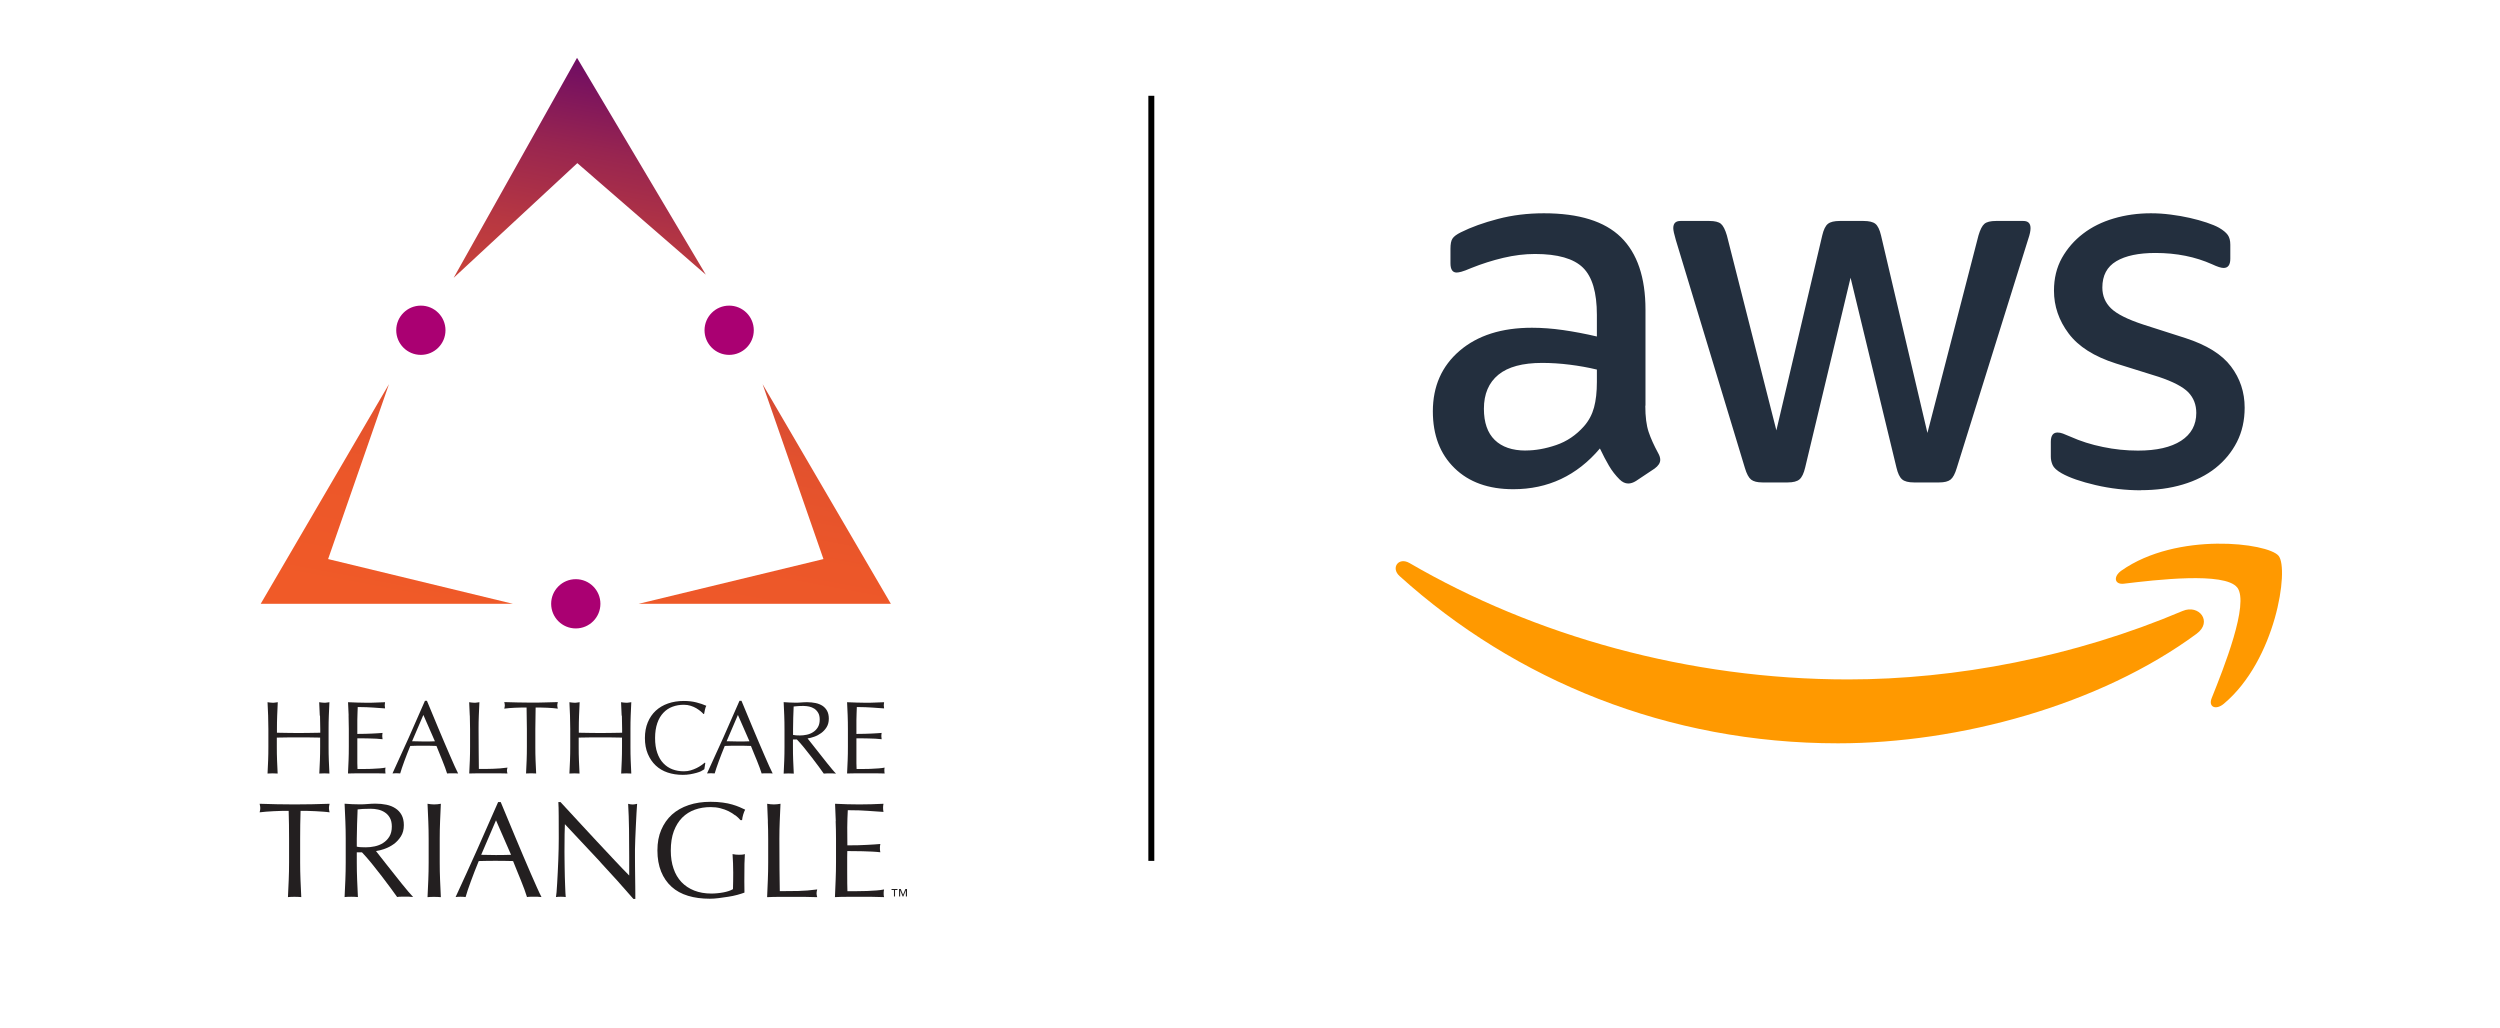
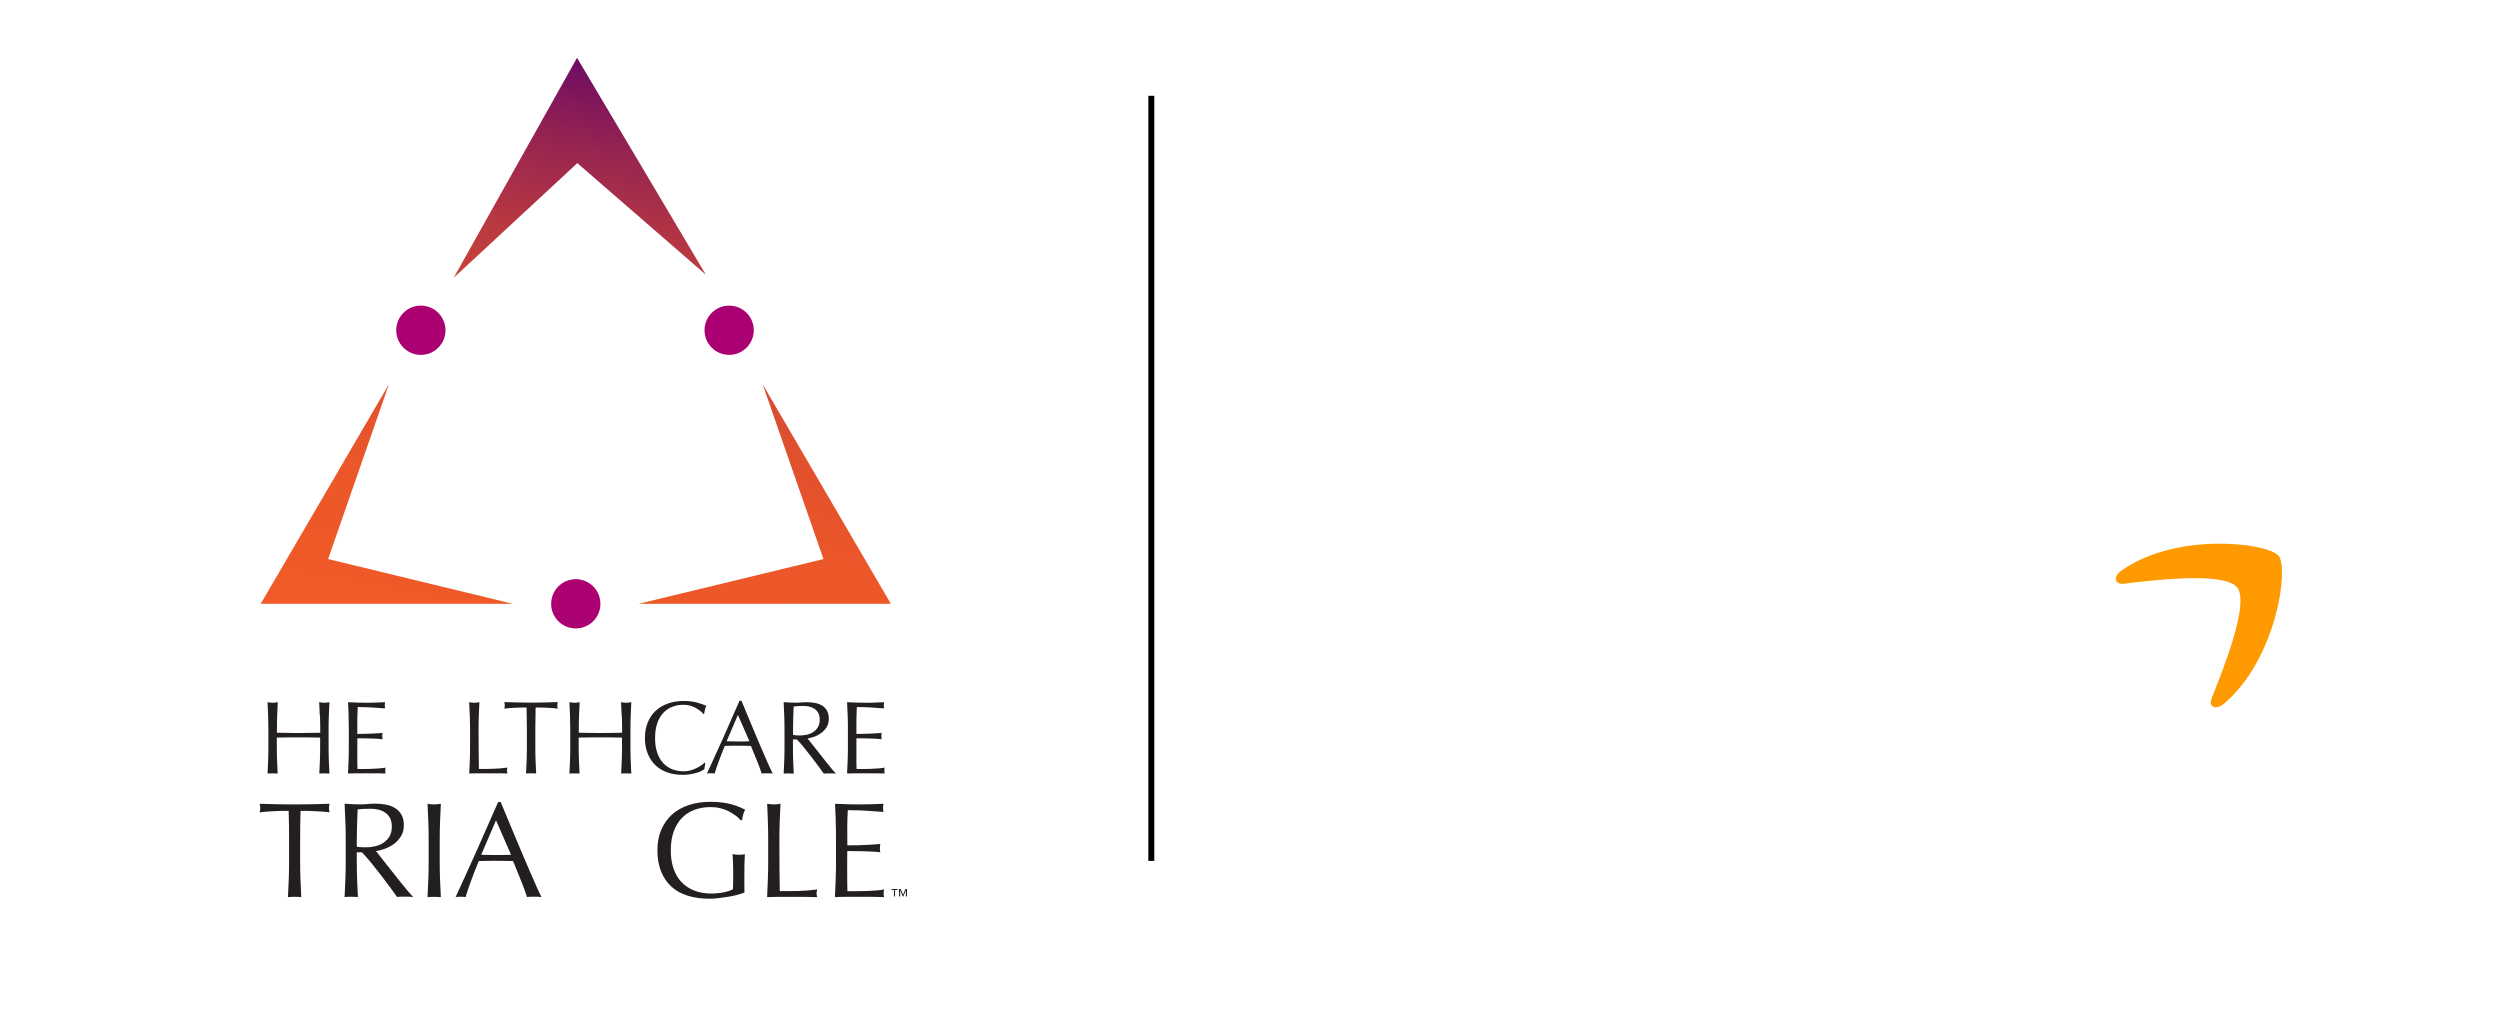
<svg xmlns="http://www.w3.org/2000/svg" xmlns:xlink="http://www.w3.org/1999/xlink" id="Layer_1" data-name="Layer 1" viewBox="0 0 420.21 172.8">
  <defs>
    <style>      .cls-1 {        fill: url(#linear-gradient);      }      .cls-2 {        fill: #f90;      }      .cls-3 {        fill: #aa0072;      }      .cls-4 {        fill: #231f20;      }      .cls-5 {        fill: #221f1f;      }      .cls-6 {        fill: #232f3e;      }      .cls-7 {        fill: url(#linear-gradient-3);      }      .cls-8 {        fill: url(#linear-gradient-2);      }      .cls-9 {        fill: none;        stroke: #000;        stroke-miterlimit: 10;      }    </style>
    <linearGradient id="linear-gradient" x1="86.48" y1="105.25" x2="104.35" y2="9.4" gradientUnits="userSpaceOnUse">
      <stop offset="0" stop-color="#f05a28" />
      <stop offset=".2" stop-color="#ec5729" />
      <stop offset=".37" stop-color="#e2512e" />
      <stop offset=".53" stop-color="#d04736" />
      <stop offset=".68" stop-color="#b83841" />
      <stop offset=".83" stop-color="#982550" />
      <stop offset=".97" stop-color="#720e62" />
      <stop offset="1" stop-color="#6a0966" />
    </linearGradient>
    <linearGradient id="linear-gradient-2" x1="126.45" y1="112.71" x2="144.32" y2="16.85" xlink:href="#linear-gradient" />
    <linearGradient id="linear-gradient-3" x1="65.06" y1="101.26" x2="82.93" y2="5.41" xlink:href="#linear-gradient" />
  </defs>
  <g>
-     <path class="cls-6" d="m359.88,82.41c-2.6,0-5.14-.29-7.63-.87-2.49-.58-4.39-1.24-5.72-1.99-.81-.46-1.32-.93-1.52-1.39-.2-.46-.3-.92-.3-1.39v-2.51c0-1.04.38-1.56,1.13-1.56.29,0,.59.06.91.18.32.12.74.29,1.26.52,1.67.75,3.49,1.33,5.46,1.73,1.96.41,3.93.61,5.89.61,3.12,0,5.53-.55,7.24-1.65,1.7-1.1,2.56-2.66,2.56-4.68,0-1.39-.45-2.54-1.34-3.47-.9-.92-2.56-1.79-4.98-2.6l-7.2-2.25c-3.64-1.16-6.28-2.83-7.93-5.03-1.65-2.2-2.47-4.6-2.47-7.2,0-2.08.45-3.91,1.34-5.51.9-1.59,2.08-2.95,3.55-4.07,1.47-1.13,3.19-1.98,5.16-2.56,1.96-.58,4.04-.87,6.24-.87,1.1,0,2.21.07,3.34.22,1.13.14,2.2.33,3.21.56,1.01.23,1.95.49,2.82.78.87.29,1.56.58,2.08.87.69.4,1.18.81,1.47,1.21.29.41.43.95.43,1.65v2.34c0,1.04-.38,1.56-1.13,1.56-.41,0-1.04-.2-1.91-.61-2.83-1.27-6.01-1.91-9.54-1.91-2.83,0-5.03.46-6.59,1.39-1.56.93-2.34,2.4-2.34,4.42,0,1.39.49,2.56,1.47,3.51.98.95,2.8,1.86,5.46,2.73l7.02,2.25c3.58,1.16,6.14,2.74,7.67,4.77,1.53,2.02,2.3,4.33,2.3,6.93,0,2.14-.43,4.06-1.3,5.77-.87,1.7-2.07,3.16-3.6,4.38-1.53,1.21-3.37,2.14-5.5,2.77-2.14.64-4.48.95-7.02.95m-63.63-1.3c-.87,0-1.5-.16-1.91-.48-.4-.32-.75-.97-1.04-1.95l-11.61-38.32c-.29-.98-.43-1.65-.43-1.99,0-.81.4-1.21,1.21-1.21h4.85c.92,0,1.57.16,1.95.48.38.32.71.97,1,1.95l8.32,32.77,7.71-32.77c.23-.98.55-1.63.96-1.95.4-.32,1.07-.48,1.99-.48h3.99c.92,0,1.59.16,1.99.48.4.32.72.97.95,1.95l7.8,33.2,8.58-33.2c.29-.98.62-1.63,1-1.95.38-.32,1.02-.48,1.95-.48h4.59c.81,0,1.21.41,1.21,1.21,0,.23-.03.49-.09.78-.06.29-.17.69-.35,1.21l-11.96,38.32c-.29.98-.64,1.63-1.04,1.95-.4.32-1.04.48-1.91.48h-4.25c-.92,0-1.59-.17-1.99-.52-.41-.35-.72-1.01-.95-1.99l-7.71-31.9-7.63,31.9c-.23.98-.55,1.65-.95,1.99-.4.35-1.07.52-1.99.52h-4.25Zm-39.79-5.37c1.62,0,3.32-.3,5.11-.91,1.79-.61,3.35-1.66,4.68-3.16.81-.92,1.37-1.98,1.69-3.16.32-1.18.48-2.61.48-4.29v-2.08c-1.45-.35-2.96-.62-4.55-.82-1.59-.2-3.14-.3-4.64-.3-3.29,0-5.75.66-7.37,1.99-1.62,1.33-2.43,3.24-2.43,5.72,0,2.31.61,4.06,1.82,5.24,1.21,1.18,2.95,1.78,5.2,1.78m20.11-7.54c0,1.85.19,3.32.56,4.42.37,1.1.91,2.28,1.6,3.55.23.4.35.78.35,1.13,0,.52-.32,1.01-.95,1.47l-3.12,2.08c-.46.29-.9.43-1.3.43-.52,0-1.01-.23-1.47-.69-.69-.69-1.29-1.46-1.78-2.3-.49-.84-1-1.8-1.52-2.9-3.87,4.57-8.73,6.85-14.56,6.85-4.16,0-7.46-1.18-9.88-3.55-2.43-2.37-3.64-5.55-3.64-9.54,0-4.22,1.5-7.61,4.51-10.19,3.01-2.57,7.05-3.86,12.14-3.86,1.67,0,3.42.13,5.24.39,1.82.26,3.71.62,5.68,1.08v-3.64c0-3.76-.78-6.4-2.34-7.93-1.56-1.53-4.25-2.3-8.06-2.3-1.73,0-3.51.22-5.33.65-1.82.43-3.6,1-5.33,1.69-.81.35-1.39.56-1.73.65-.35.09-.61.13-.78.13-.69,0-1.04-.52-1.04-1.56v-2.43c0-.81.11-1.39.35-1.73.23-.35.69-.69,1.39-1.04,1.74-.87,3.82-1.62,6.24-2.25,2.43-.64,5-.95,7.72-.95,5.89,0,10.21,1.34,12.96,4.03,2.74,2.69,4.12,6.75,4.12,12.18v16.12Z" />
-     <path class="cls-2" d="m369.25,106.5c-16.31,12.04-39.95,18.44-60.32,18.44-28.54,0-54.23-10.55-73.68-28.11-1.53-1.38-.17-3.26,1.67-2.19,20.98,12.21,46.92,19.56,73.72,19.56,18.08,0,37.95-3.75,56.23-11.51,2.76-1.17,5.07,1.82,2.37,3.81" />
    <path class="cls-2" d="m376.04,98.75c-2.09-2.67-13.79-1.27-19.05-.64-1.59.19-1.84-1.2-.4-2.21,9.34-6.56,24.63-4.66,26.41-2.47,1.79,2.21-.47,17.55-9.22,24.87-1.35,1.12-2.63.53-2.03-.96,1.97-4.92,6.38-15.92,4.29-18.6" />
  </g>
  <g>
    <g>
      <g>
        <polygon class="cls-1" points="86.62 28.21 76.25 46.7 97.04 27.42 118.64 46.17 107.82 27.95 96.99 9.72 86.62 28.21" />
        <polygon class="cls-8" points="128.18 64.57 138.41 93.97 107.34 101.49 149.74 101.49 128.18 64.57" />
        <polygon class="cls-7" points="65.38 64.57 55.15 93.97 86.21 101.49 43.82 101.49 65.38 64.57" />
      </g>
      <circle class="cls-3" cx="122.56" cy="55.51" r="4.14" />
      <circle class="cls-3" cx="96.78" cy="101.49" r="4.14" />
      <circle class="cls-3" cx="70.74" cy="55.51" r="4.14" />
    </g>
    <g>
      <path class="cls-4" d="m53.75,120.29c-.03-.74-.06-1.49-.1-2.26.15.02.3.04.44.06.14.02.28.03.42.03s.28,0,.42-.03c.14-.02.29-.04.44-.06-.04.77-.07,1.52-.1,2.26-.03.74-.04,1.49-.04,2.26v3c0,.77.01,1.52.04,2.27.03.74.06,1.48.1,2.2-.27-.02-.55-.03-.85-.03s-.59.01-.85.03c.03-.72.07-1.45.1-2.2.03-.74.04-1.5.04-2.27v-1.57c-.63-.01-1.24-.02-1.82-.03-.59,0-1.19,0-1.82,0s-1.24,0-1.82,0c-.59,0-1.19.01-1.82.03v1.57c0,.77.01,1.52.04,2.27.03.74.06,1.48.1,2.2-.27-.02-.55-.03-.85-.03s-.59.01-.85.03c.03-.72.07-1.45.1-2.2.03-.74.04-1.5.04-2.27v-3c0-.77-.02-1.52-.04-2.26-.03-.74-.06-1.49-.1-2.26.15.02.3.04.44.06.14.02.28.03.42.03s.28,0,.42-.03c.14-.02.29-.04.44-.06-.04.77-.07,1.52-.1,2.26-.03.74-.04,1.49-.04,2.26v.61c.63.01,1.24.02,1.82.03.59.01,1.19.02,1.82.02s1.24,0,1.82-.02,1.19-.02,1.82-.03v-.61c0-.77-.02-1.52-.04-2.26Z" />
      <path class="cls-4" d="m58.6,120.26c-.03-.74-.06-1.49-.1-2.23.52.02,1.04.04,1.56.06.52.02,1.04.03,1.56.03s1.04,0,1.55-.03c.51-.02,1.03-.04,1.55-.06-.03.17-.05.35-.05.52s.02.35.05.52c-.37-.02-.71-.05-1.02-.07-.31-.02-.63-.05-.98-.07s-.72-.04-1.12-.06c-.41-.02-.9-.03-1.47-.03-.01.37-.03.73-.04,1.06s-.03.72-.03,1.15c0,.45,0,.9,0,1.33,0,.43,0,.76,0,.98.51,0,.97,0,1.38-.02.41-.01.78-.03,1.12-.04.34-.02.65-.03.93-.05.28-.02.55-.04.81-.06-.03.17-.05.35-.05.54,0,.17.02.35.05.52-.3-.03-.65-.06-1.06-.09-.4-.02-.8-.04-1.2-.04-.4,0-.78-.01-1.13-.02s-.64,0-.85,0c0,.1,0,.22,0,.34,0,.12,0,.28,0,.46v1.73c0,.66,0,1.21,0,1.64,0,.43.01.76.03.98h1.22c.44,0,.87,0,1.3-.03.42-.02.83-.04,1.2-.07.38-.03.71-.07.99-.13-.02.08-.04.17-.04.27,0,.1,0,.19,0,.27,0,.19.02.34.05.45-.52-.02-1.04-.03-1.56-.03h-3.17c-.52,0-1.05.01-1.59.03.03-.74.07-1.49.1-2.22.03-.74.04-1.49.04-2.26v-3c0-.77-.02-1.52-.04-2.27Z" />
-       <path class="cls-4" d="m76.99,130.01c-.16-.02-.32-.03-.46-.03h-.92c-.15,0-.3.01-.46.03-.08-.27-.19-.59-.33-.97-.14-.38-.29-.77-.46-1.19-.17-.41-.34-.83-.51-1.26s-.34-.83-.49-1.21c-.37-.01-.75-.02-1.13-.03s-.77,0-1.15,0c-.36,0-.71,0-1.06,0s-.7.01-1.06.03c-.37.91-.71,1.77-1.01,2.59-.3.82-.53,1.5-.68,2.03-.2-.02-.41-.03-.65-.03s-.45.01-.65.03c.94-2.03,1.86-4.06,2.76-6.07.9-2.01,1.8-4.06,2.7-6.14h.33c.28.67.58,1.4.91,2.19.33.78.66,1.58.99,2.38.34.8.67,1.6,1.01,2.39.34.79.65,1.53.95,2.21.3.68.56,1.29.8,1.82.24.54.43.94.58,1.22Zm-7.73-5.42c.3,0,.62,0,.94.02.33.01.64.02.94.02.33,0,.65,0,.98,0,.33,0,.65-.01.98-.03l-1.94-4.43-1.9,4.43Z" />
      <path class="cls-4" d="m78.96,120.29c-.03-.74-.06-1.49-.1-2.26.15.02.3.04.44.06.14.02.28.03.42.03s.28,0,.42-.03c.14-.02.29-.04.44-.06-.04.77-.07,1.52-.1,2.26-.03.74-.04,1.49-.04,2.26,0,1.46,0,2.74.02,3.81.01,1.08.02,2.04.03,2.89.83,0,1.62,0,2.37-.03.76-.02,1.57-.08,2.44-.2-.06.21-.09.38-.09.52,0,.13.03.29.09.47-.53-.02-1.07-.03-1.6-.03h-3.22c-.52,0-1.06.01-1.61.03.03-.72.07-1.45.1-2.2.03-.74.04-1.5.04-2.27v-3c0-.77-.02-1.52-.04-2.26Z" />
      <path class="cls-4" d="m88.49,118.93c-.3,0-.62,0-.95,0-.33,0-.66.02-.99.03-.33.02-.65.04-.96.06-.31.02-.58.05-.83.09.06-.21.09-.39.09-.56,0-.13-.03-.31-.09-.54.77.02,1.52.04,2.25.06.73.02,1.48.03,2.25.03s1.52,0,2.25-.03c.73-.02,1.48-.04,2.25-.06-.06.23-.09.42-.09.56,0,.15.03.33.09.54-.24-.03-.52-.06-.83-.09s-.63-.04-.96-.06c-.33-.02-.66-.03-.99-.03-.33,0-.65,0-.95,0-.03,1.2-.05,2.4-.05,3.61v3c0,.77.01,1.52.04,2.27.03.74.06,1.48.1,2.2-.27-.02-.55-.03-.85-.03s-.59.01-.85.03c.03-.72.07-1.45.1-2.2.03-.74.04-1.5.04-2.27v-3c0-1.21-.02-2.41-.05-3.61Z" />
      <path class="cls-4" d="m104.49,120.29c-.03-.74-.06-1.49-.1-2.26.15.02.3.04.44.06.14.02.28.03.42.03s.28,0,.42-.03c.14-.02.28-.04.44-.06-.03.77-.07,1.52-.1,2.26-.03.74-.04,1.49-.04,2.26v3c0,.77.01,1.52.04,2.27.03.74.06,1.48.1,2.2-.27-.02-.55-.03-.85-.03s-.59.01-.85.03c.03-.72.07-1.45.1-2.2.03-.74.04-1.5.04-2.27v-1.57c-.63-.01-1.24-.02-1.82-.03-.59,0-1.19,0-1.82,0s-1.24,0-1.82,0c-.59,0-1.19.01-1.82.03v1.57c0,.77.01,1.52.04,2.27.03.74.06,1.48.1,2.2-.27-.02-.55-.03-.85-.03s-.59.01-.85.03c.03-.72.07-1.45.1-2.2.03-.74.04-1.5.04-2.27v-3c0-.77-.02-1.52-.04-2.26-.03-.74-.06-1.49-.1-2.26.15.02.3.04.44.06.14.02.28.03.42.03s.28,0,.42-.03c.14-.02.29-.04.44-.06-.03.77-.07,1.52-.1,2.26-.03.74-.04,1.49-.04,2.26v.61c.63.01,1.24.02,1.82.03s1.19.02,1.82.02,1.24,0,1.82-.02,1.19-.02,1.82-.03v-.61c0-.77-.02-1.52-.04-2.26Z" />
      <path class="cls-4" d="m117.9,129.6c-.23.11-.5.21-.82.3-.32.09-.68.17-1.07.24-.4.07-.81.1-1.24.1-.92,0-1.77-.13-2.55-.39-.78-.26-1.45-.66-2.01-1.19-.56-.53-1.01-1.19-1.33-1.96-.32-.77-.48-1.65-.48-2.64s.16-1.87.48-2.64c.32-.77.77-1.43,1.34-1.96.58-.53,1.26-.94,2.07-1.22.8-.28,1.69-.42,2.65-.42.77,0,1.47.08,2.1.24.63.16,1.19.35,1.68.57-.09.16-.17.38-.23.66s-.1.51-.14.7l-.1.03c-.12-.14-.28-.3-.49-.47s-.45-.34-.73-.51c-.28-.16-.59-.3-.94-.41-.35-.11-.73-.17-1.15-.17-.69,0-1.32.11-1.91.33-.59.22-1.1.56-1.53,1.02-.44.46-.78,1.04-1.02,1.74-.24.7-.37,1.54-.37,2.5s.12,1.8.37,2.5c.24.7.58,1.28,1.02,1.74.44.46.95.8,1.53,1.02.59.22,1.22.33,1.91.33.42,0,.81-.05,1.16-.16s.68-.23.98-.38c.3-.15.56-.3.8-.47.24-.17.44-.32.6-.45l.07.07-.16,1.03c-.1.09-.27.19-.5.3Z" />
      <path class="cls-4" d="m129.86,130.01c-.16-.02-.32-.03-.46-.03h-.92c-.15,0-.3.01-.46.03-.08-.27-.19-.59-.33-.97-.14-.38-.29-.77-.46-1.19-.17-.41-.34-.83-.52-1.26s-.34-.83-.49-1.21c-.37-.01-.75-.02-1.13-.03-.38,0-.77,0-1.15,0-.36,0-.71,0-1.06,0-.35,0-.7.01-1.06.03-.37.91-.71,1.77-1.01,2.59-.3.82-.53,1.5-.68,2.03-.2-.02-.41-.03-.65-.03s-.45.01-.64.03c.94-2.03,1.86-4.06,2.76-6.07.9-2.01,1.8-4.06,2.7-6.14h.33c.28.67.58,1.4.91,2.19.33.78.66,1.58.99,2.38.34.8.67,1.6,1.01,2.39s.65,1.53.95,2.21c.3.68.56,1.29.8,1.82.24.54.43.94.58,1.22Zm-7.73-5.42c.3,0,.62,0,.94.02.33.01.64.02.94.02.33,0,.65,0,.98,0,.33,0,.65-.01.98-.03l-1.94-4.43-1.9,4.43Z" />
      <path class="cls-4" d="m131.86,122.54c0-.77-.01-1.52-.04-2.26-.03-.74-.06-1.49-.1-2.26.34.02.67.04.99.06.33.02.66.03.99.03s.67-.01.99-.04c.33-.03.66-.04.99-.04.49,0,.95.05,1.4.14.44.09.83.25,1.16.46.33.22.59.5.78.85.19.35.29.79.29,1.31,0,.56-.12,1.04-.37,1.44-.25.4-.56.73-.92.99-.36.26-.75.47-1.16.61-.41.15-.79.24-1.12.29.14.17.33.42.58.73s.52.66.82,1.04.62.77.94,1.19c.33.41.64.81.94,1.19.3.38.59.72.85,1.04s.48.55.65.72c-.17-.02-.35-.03-.52-.03h-1.03c-.17,0-.34.01-.51.03-.17-.24-.44-.61-.79-1.1s-.75-1.01-1.18-1.57c-.43-.56-.87-1.11-1.32-1.67s-.86-1.02-1.23-1.4h-.66v1.27c0,.77.01,1.52.04,2.27.03.74.06,1.48.1,2.2-.27-.02-.55-.03-.85-.03s-.59.01-.85.03c.03-.72.07-1.45.1-2.2.03-.74.04-1.5.04-2.27v-3Zm1.43.99c.16.03.34.06.53.07.19.01.4.02.64.02.36,0,.74-.04,1.12-.12.39-.08.75-.22,1.07-.43.33-.2.6-.48.81-.82.21-.34.32-.78.32-1.3,0-.45-.08-.83-.25-1.12-.17-.3-.39-.53-.65-.71-.27-.17-.56-.29-.87-.36-.31-.06-.62-.1-.92-.1-.41,0-.74,0-1.01.03-.27.02-.49.04-.68.06-.02.64-.05,1.27-.07,1.9-.02.63-.03,1.26-.03,1.88v.99Z" />
      <path class="cls-4" d="m142.48,120.26c-.03-.74-.06-1.49-.1-2.23.52.02,1.04.04,1.56.06.52.02,1.04.03,1.56.03s1.04,0,1.55-.03c.51-.02,1.03-.04,1.55-.06-.03.17-.05.35-.05.52s.02.35.05.52c-.37-.02-.71-.05-1.02-.07s-.63-.05-.98-.07-.72-.04-1.12-.06c-.41-.02-.9-.03-1.46-.03-.01.37-.03.73-.04,1.06-.02.34-.03.72-.03,1.15,0,.45,0,.9,0,1.33,0,.43,0,.76,0,.98.51,0,.97,0,1.38-.02.41-.01.78-.03,1.12-.04.34-.02.65-.03.93-.05.28-.02.55-.04.81-.06-.03.17-.05.35-.05.54,0,.17.02.35.05.52-.3-.03-.65-.06-1.06-.09-.4-.02-.8-.04-1.2-.04-.4,0-.78-.01-1.13-.02s-.64,0-.85,0c0,.1,0,.22,0,.34,0,.12,0,.28,0,.46v1.73c0,.66,0,1.21,0,1.64,0,.43.01.76.03.98h1.22c.44,0,.88,0,1.3-.03.42-.02.83-.04,1.2-.07.38-.03.71-.07.99-.13-.02.08-.04.17-.04.27,0,.1,0,.19,0,.27,0,.19.02.34.05.45-.52-.02-1.04-.03-1.56-.03h-3.17c-.52,0-1.05.01-1.59.03.03-.74.07-1.49.1-2.22.03-.74.04-1.49.04-2.26v-3c0-.77-.01-1.52-.04-2.27Z" />
      <path class="cls-4" d="m48.52,136.29c-.4,0-.81,0-1.24.01-.43,0-.87.02-1.3.05s-.85.05-1.26.08c-.4.03-.76.07-1.08.11.08-.27.11-.52.11-.73,0-.17-.04-.4-.11-.71,1,.03,1.99.06,2.94.08.96.02,1.94.03,2.94.03s1.99-.01,2.94-.03c.96-.02,1.94-.05,2.94-.08-.08.3-.11.55-.11.73,0,.2.04.43.11.71-.32-.05-.68-.08-1.08-.11-.4-.03-.82-.06-1.26-.08s-.87-.04-1.3-.05c-.43,0-.85-.01-1.24-.01-.05,1.57-.07,3.14-.07,4.72v3.93c0,1,.02,1.99.06,2.97.04.97.08,1.93.13,2.88-.35-.03-.72-.05-1.12-.05s-.77.01-1.12.05c.05-.94.09-1.9.13-2.88.04-.97.06-1.96.06-2.97v-3.93c0-1.58-.02-3.16-.07-4.72Z" />
      <path class="cls-4" d="m58.11,141.01c0-1-.02-1.99-.06-2.96-.04-.97-.08-1.95-.13-2.96.44.03.87.06,1.3.08.43.02.86.03,1.3.03s.87-.02,1.3-.06c.43-.04.86-.06,1.3-.06.64,0,1.25.06,1.83.18.58.12,1.08.32,1.52.61.43.28.78.65,1.03,1.11s.38,1.03.38,1.71c0,.73-.16,1.36-.49,1.88-.33.52-.73.96-1.2,1.3s-.98.61-1.52.8c-.54.19-1.03.32-1.47.38.18.23.43.55.75.96.32.41.68.86,1.07,1.36.4.49.81,1.01,1.23,1.55.43.54.84,1.06,1.23,1.55.4.49.77.95,1.12,1.36.35.41.63.72.84.94-.23-.03-.46-.05-.68-.05h-1.35c-.23,0-.45.01-.66.05-.23-.32-.57-.8-1.04-1.44-.46-.64-.98-1.32-1.54-2.05-.56-.73-1.14-1.46-1.72-2.18-.59-.72-1.12-1.33-1.61-1.84h-.87v1.67c0,1,.02,1.99.06,2.97.04.97.08,1.93.13,2.88-.35-.03-.72-.05-1.12-.05s-.77.01-1.12.05c.05-.94.09-1.9.13-2.88.04-.97.06-1.96.06-2.97v-3.93Zm1.87,1.3c.21.05.45.08.7.09s.53.02.83.02c.47,0,.96-.05,1.47-.16.51-.11.98-.29,1.4-.56.43-.27.78-.62,1.06-1.07.28-.45.42-1.02.42-1.7,0-.59-.11-1.08-.33-1.47-.22-.39-.51-.7-.86-.92-.35-.23-.73-.38-1.14-.47s-.81-.13-1.21-.13c-.53,0-.97.01-1.32.03-.35.02-.65.05-.89.08-.03.84-.06,1.67-.09,2.49-.03.82-.05,1.64-.05,2.46v1.3Z" />
      <path class="cls-4" d="m71.99,138.06c-.04-.97-.08-1.95-.13-2.96.2.03.39.06.57.08s.37.03.55.03.36-.01.55-.03c.18-.02.37-.05.57-.08-.05,1-.09,1.99-.13,2.96-.04.97-.06,1.95-.06,2.96v3.93c0,1,.02,1.99.06,2.97.04.97.08,1.93.13,2.88-.35-.03-.72-.05-1.12-.05s-.77.01-1.12.05c.05-.94.09-1.9.13-2.88.04-.97.06-1.96.06-2.97v-3.93c0-1-.02-1.99-.06-2.96Z" />
      <path class="cls-4" d="m90.99,150.78c-.21-.03-.41-.05-.6-.05h-1.21c-.19,0-.39.01-.6.05-.11-.35-.25-.77-.43-1.27-.18-.49-.38-1.01-.6-1.55s-.44-1.09-.67-1.64-.44-1.08-.64-1.59c-.49-.01-.98-.03-1.48-.03-.5,0-1-.01-1.51-.01-.47,0-.94,0-1.39.01-.46,0-.92.02-1.39.03-.49,1.19-.93,2.32-1.32,3.39-.4,1.07-.69,1.96-.89,2.66-.26-.03-.54-.05-.84-.05s-.59.01-.84.05c1.23-2.66,2.43-5.31,3.61-7.94,1.17-2.63,2.35-5.31,3.54-8.03h.43c.37.88.76,1.84,1.19,2.86.43,1.03.86,2.07,1.3,3.12.44,1.05.88,2.09,1.32,3.13.44,1.03.86,2,1.24,2.89.39.89.74,1.69,1.05,2.38.31.7.57,1.23.76,1.6Zm-10.11-7.1c.4,0,.81,0,1.23.02.43.02.84.02,1.23.02.43,0,.85,0,1.28-.01.43,0,.85-.02,1.28-.03l-2.53-5.8-2.49,5.8Z" />
-       <path class="cls-4" d="m100.88,144.86c-1.98-2.12-3.96-4.23-5.93-6.33-.02.43-.03,1-.05,1.71s-.02,1.69-.02,2.92c0,.32,0,.72.01,1.19,0,.47.02.97.02,1.48,0,.52.02,1.04.03,1.57.01.53.03,1.03.05,1.48.01.46.03.86.05,1.2s.03.57.05.7c-.24-.03-.51-.05-.8-.05-.3,0-.59.01-.84.05.03-.15.06-.43.1-.84.04-.41.07-.9.1-1.47.03-.57.06-1.19.1-1.86.04-.67.07-1.34.09-2.01.02-.67.04-1.32.06-1.96s.02-1.21.02-1.71c0-1.46,0-2.72-.01-3.77,0-1.05-.03-1.83-.06-2.35h.36c.93,1,1.92,2.08,2.98,3.23,1.06,1.15,2.11,2.28,3.15,3.4,1.04,1.12,2.03,2.18,2.97,3.17.94,1,1.75,1.85,2.45,2.55v-3.1c0-1.6-.01-3.15-.03-4.67-.02-1.51-.07-2.94-.15-4.28.3.08.56.11.78.11.18,0,.42-.04.73-.11-.03.33-.06.84-.1,1.51-.04.67-.08,1.39-.11,2.15s-.07,1.51-.1,2.24c-.03.73-.05,1.32-.05,1.76v1.37c0,.52,0,1.06.01,1.62,0,.56.01,1.13.02,1.7,0,.57.01,1.1.02,1.6,0,.49.01.92.01,1.29v.75h-.32c-1.75-2.02-3.61-4.1-5.59-6.22Z" />
      <path class="cls-4" d="m123.6,137.07c-.34-.27-.72-.51-1.14-.72s-.88-.37-1.39-.5c-.51-.13-1.05-.19-1.63-.19-.94,0-1.82.14-2.64.43-.81.29-1.52.73-2.12,1.33-.6.6-1.07,1.36-1.42,2.28-.34.92-.51,2.01-.51,3.28,0,1.11.15,2.12.46,3.01.3.9.75,1.65,1.33,2.27.59.62,1.3,1.09,2.15,1.43.84.33,1.8.5,2.86.5.32,0,.65-.01,1-.05.35-.03.69-.08,1.02-.14.33-.06.63-.14.91-.23.28-.09.52-.2.72-.32.01-.46.03-.91.03-1.37,0-.46.01-.92.01-1.39,0-.53-.01-1.06-.03-1.6-.02-.53-.05-1.04-.08-1.53.38.08.74.11,1.09.11.17,0,.33,0,.5-.02.17-.01.33-.05.48-.09-.03.35-.05.9-.07,1.65-.02.75-.02,1.75-.02,2.98,0,.3,0,.61.01.92,0,.31.01.62.01.92-.32.12-.72.25-1.2.38-.48.13-.99.24-1.53.32s-1.08.16-1.62.23c-.54.07-1.03.1-1.47.1-1.35,0-2.58-.16-3.66-.49-1.09-.33-2.01-.83-2.77-1.52-.76-.69-1.35-1.54-1.76-2.56-.41-1.02-.62-2.2-.62-3.54s.21-2.45.64-3.46c.43-1.01,1.03-1.87,1.8-2.57.78-.7,1.72-1.23,2.82-1.6,1.1-.37,2.32-.55,3.66-.55.78,0,1.46.04,2.07.13.6.08,1.13.19,1.6.33s.87.28,1.22.43c.35.15.66.3.94.43-.12.21-.23.49-.33.82-.1.33-.16.65-.19.94h-.27c-.23-.27-.51-.55-.86-.82Z" />
      <path class="cls-4" d="m129.07,138.06c-.04-.97-.08-1.95-.12-2.96.2.03.39.06.57.08s.36.03.55.03.37-.01.55-.03.37-.05.57-.08c-.05,1-.09,1.99-.13,2.96-.04.97-.06,1.95-.06,2.96,0,1.92,0,3.58.02,4.99s.03,2.67.05,3.78c1.08,0,2.11-.01,3.1-.03.99-.02,2.05-.11,3.19-.26-.08.27-.11.5-.11.68,0,.17.04.37.11.62-.7-.03-1.4-.05-2.1-.05h-4.21c-.68,0-1.38.01-2.11.05.05-.94.09-1.9.12-2.88.04-.97.06-1.96.06-2.97v-3.93c0-1-.02-1.99-.06-2.96Z" />
      <path class="cls-4" d="m140.48,138.02c-.04-.97-.08-1.95-.12-2.92.68.03,1.36.06,2.04.08s1.36.03,2.04.03,1.36-.01,2.03-.03c.67-.02,1.35-.05,2.03-.08-.05.23-.07.46-.07.68s.02.46.07.69c-.49-.03-.93-.06-1.33-.09-.4-.03-.83-.06-1.28-.09-.45-.03-.94-.06-1.47-.08-.53-.02-1.17-.03-1.92-.03-.02.49-.03.95-.06,1.39-.02.44-.03.94-.03,1.51,0,.59,0,1.17.01,1.73s.01.99.01,1.28c.67,0,1.27,0,1.8-.02s1.02-.03,1.46-.06c.44-.02.85-.05,1.22-.07.37-.02.73-.05,1.06-.08-.05.23-.07.46-.07.71,0,.23.02.46.07.68-.4-.05-.86-.08-1.38-.11-.52-.03-1.05-.05-1.58-.06-.52,0-1.02-.02-1.48-.02s-.83-.01-1.11-.01c0,.14,0,.28-.01.44s-.01.36-.01.61v2.26c0,.87,0,1.58.01,2.15s.02.99.03,1.28h1.6c.58,0,1.15-.01,1.7-.03.55-.02,1.08-.05,1.57-.09.49-.04.92-.09,1.29-.17-.03.11-.05.22-.06.35,0,.13-.01.25-.01.35,0,.24.02.44.07.59-.68-.03-1.37-.05-2.04-.05h-4.14c-.68,0-1.38.01-2.08.05.05-.97.09-1.94.12-2.91.04-.97.06-1.95.06-2.96v-3.93c0-1-.02-1.99-.06-2.97Z" />
    </g>
    <path class="cls-5" d="m150.84,149.59h-.4v1.09h-.18v-1.09h-.41v-.16h1v.16Zm1.6,1.09h-.18v-1.05h0l-.42,1.05h-.12l-.42-1.05h0v1.05h-.18v-1.25h.28l.39.96.39-.96h.27v1.25Z" />
  </g>
  <line class="cls-9" x1="193.52" y1="16.1" x2="193.52" y2="144.7" />
</svg>